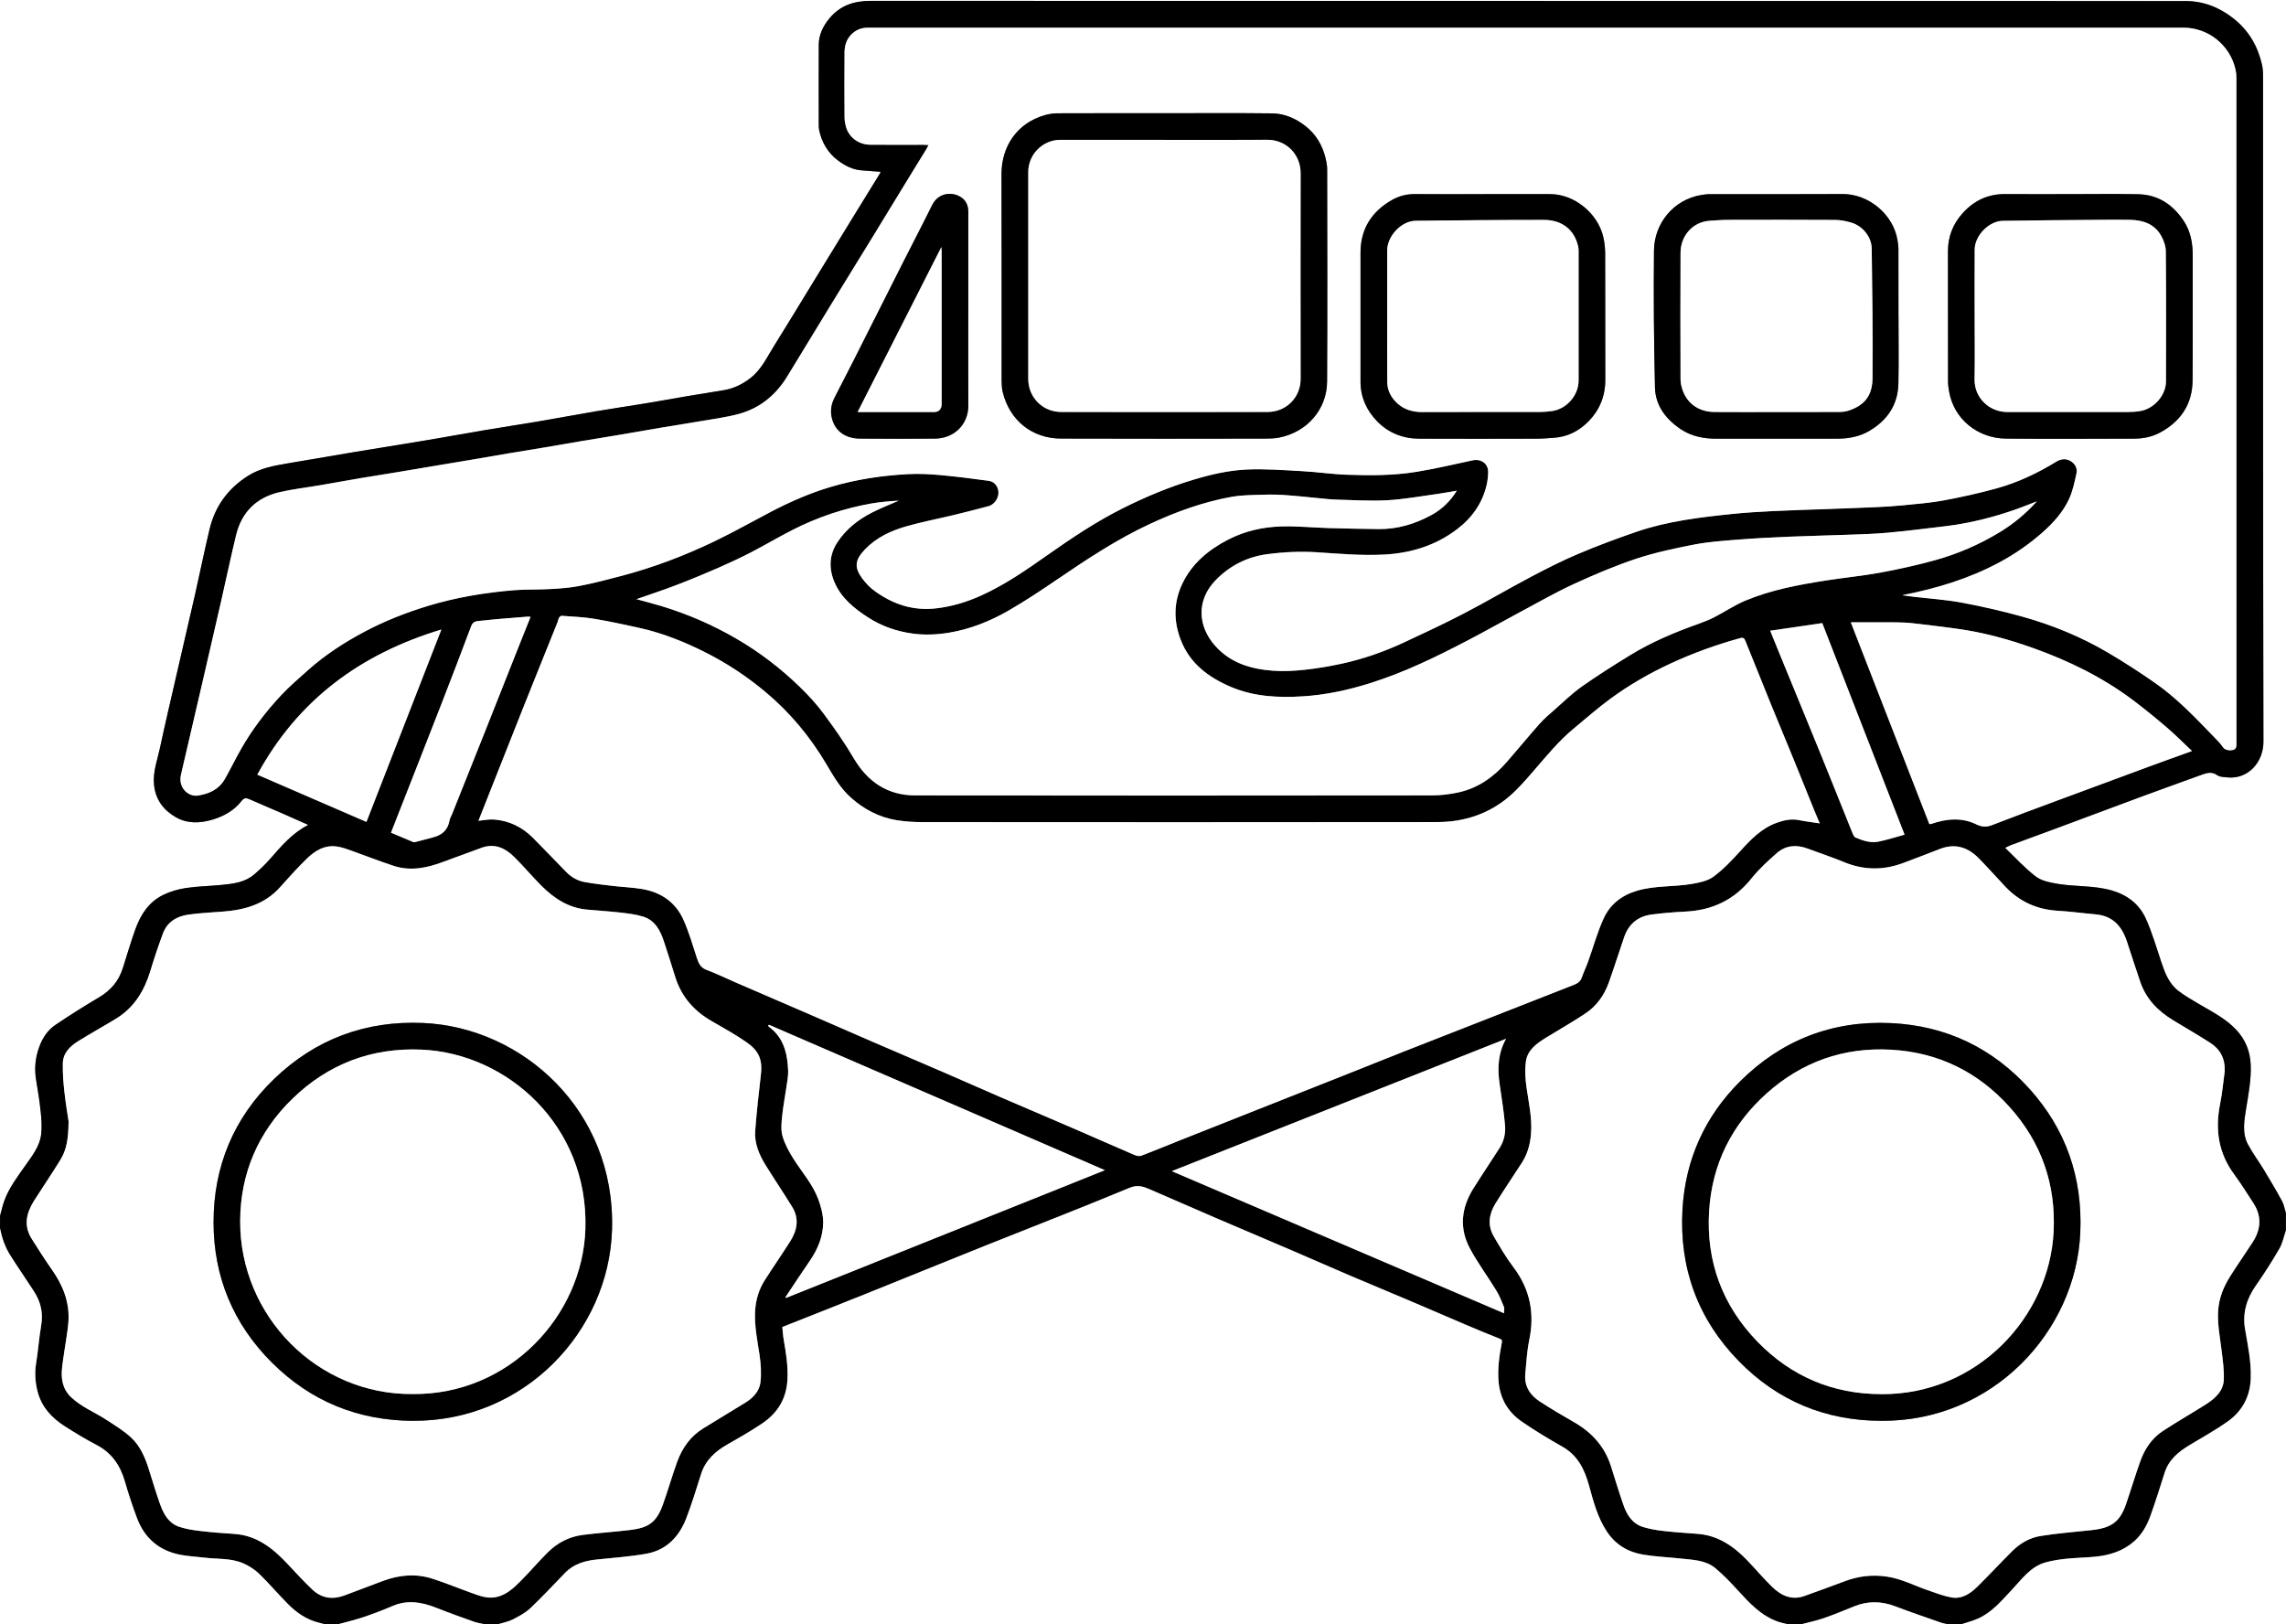
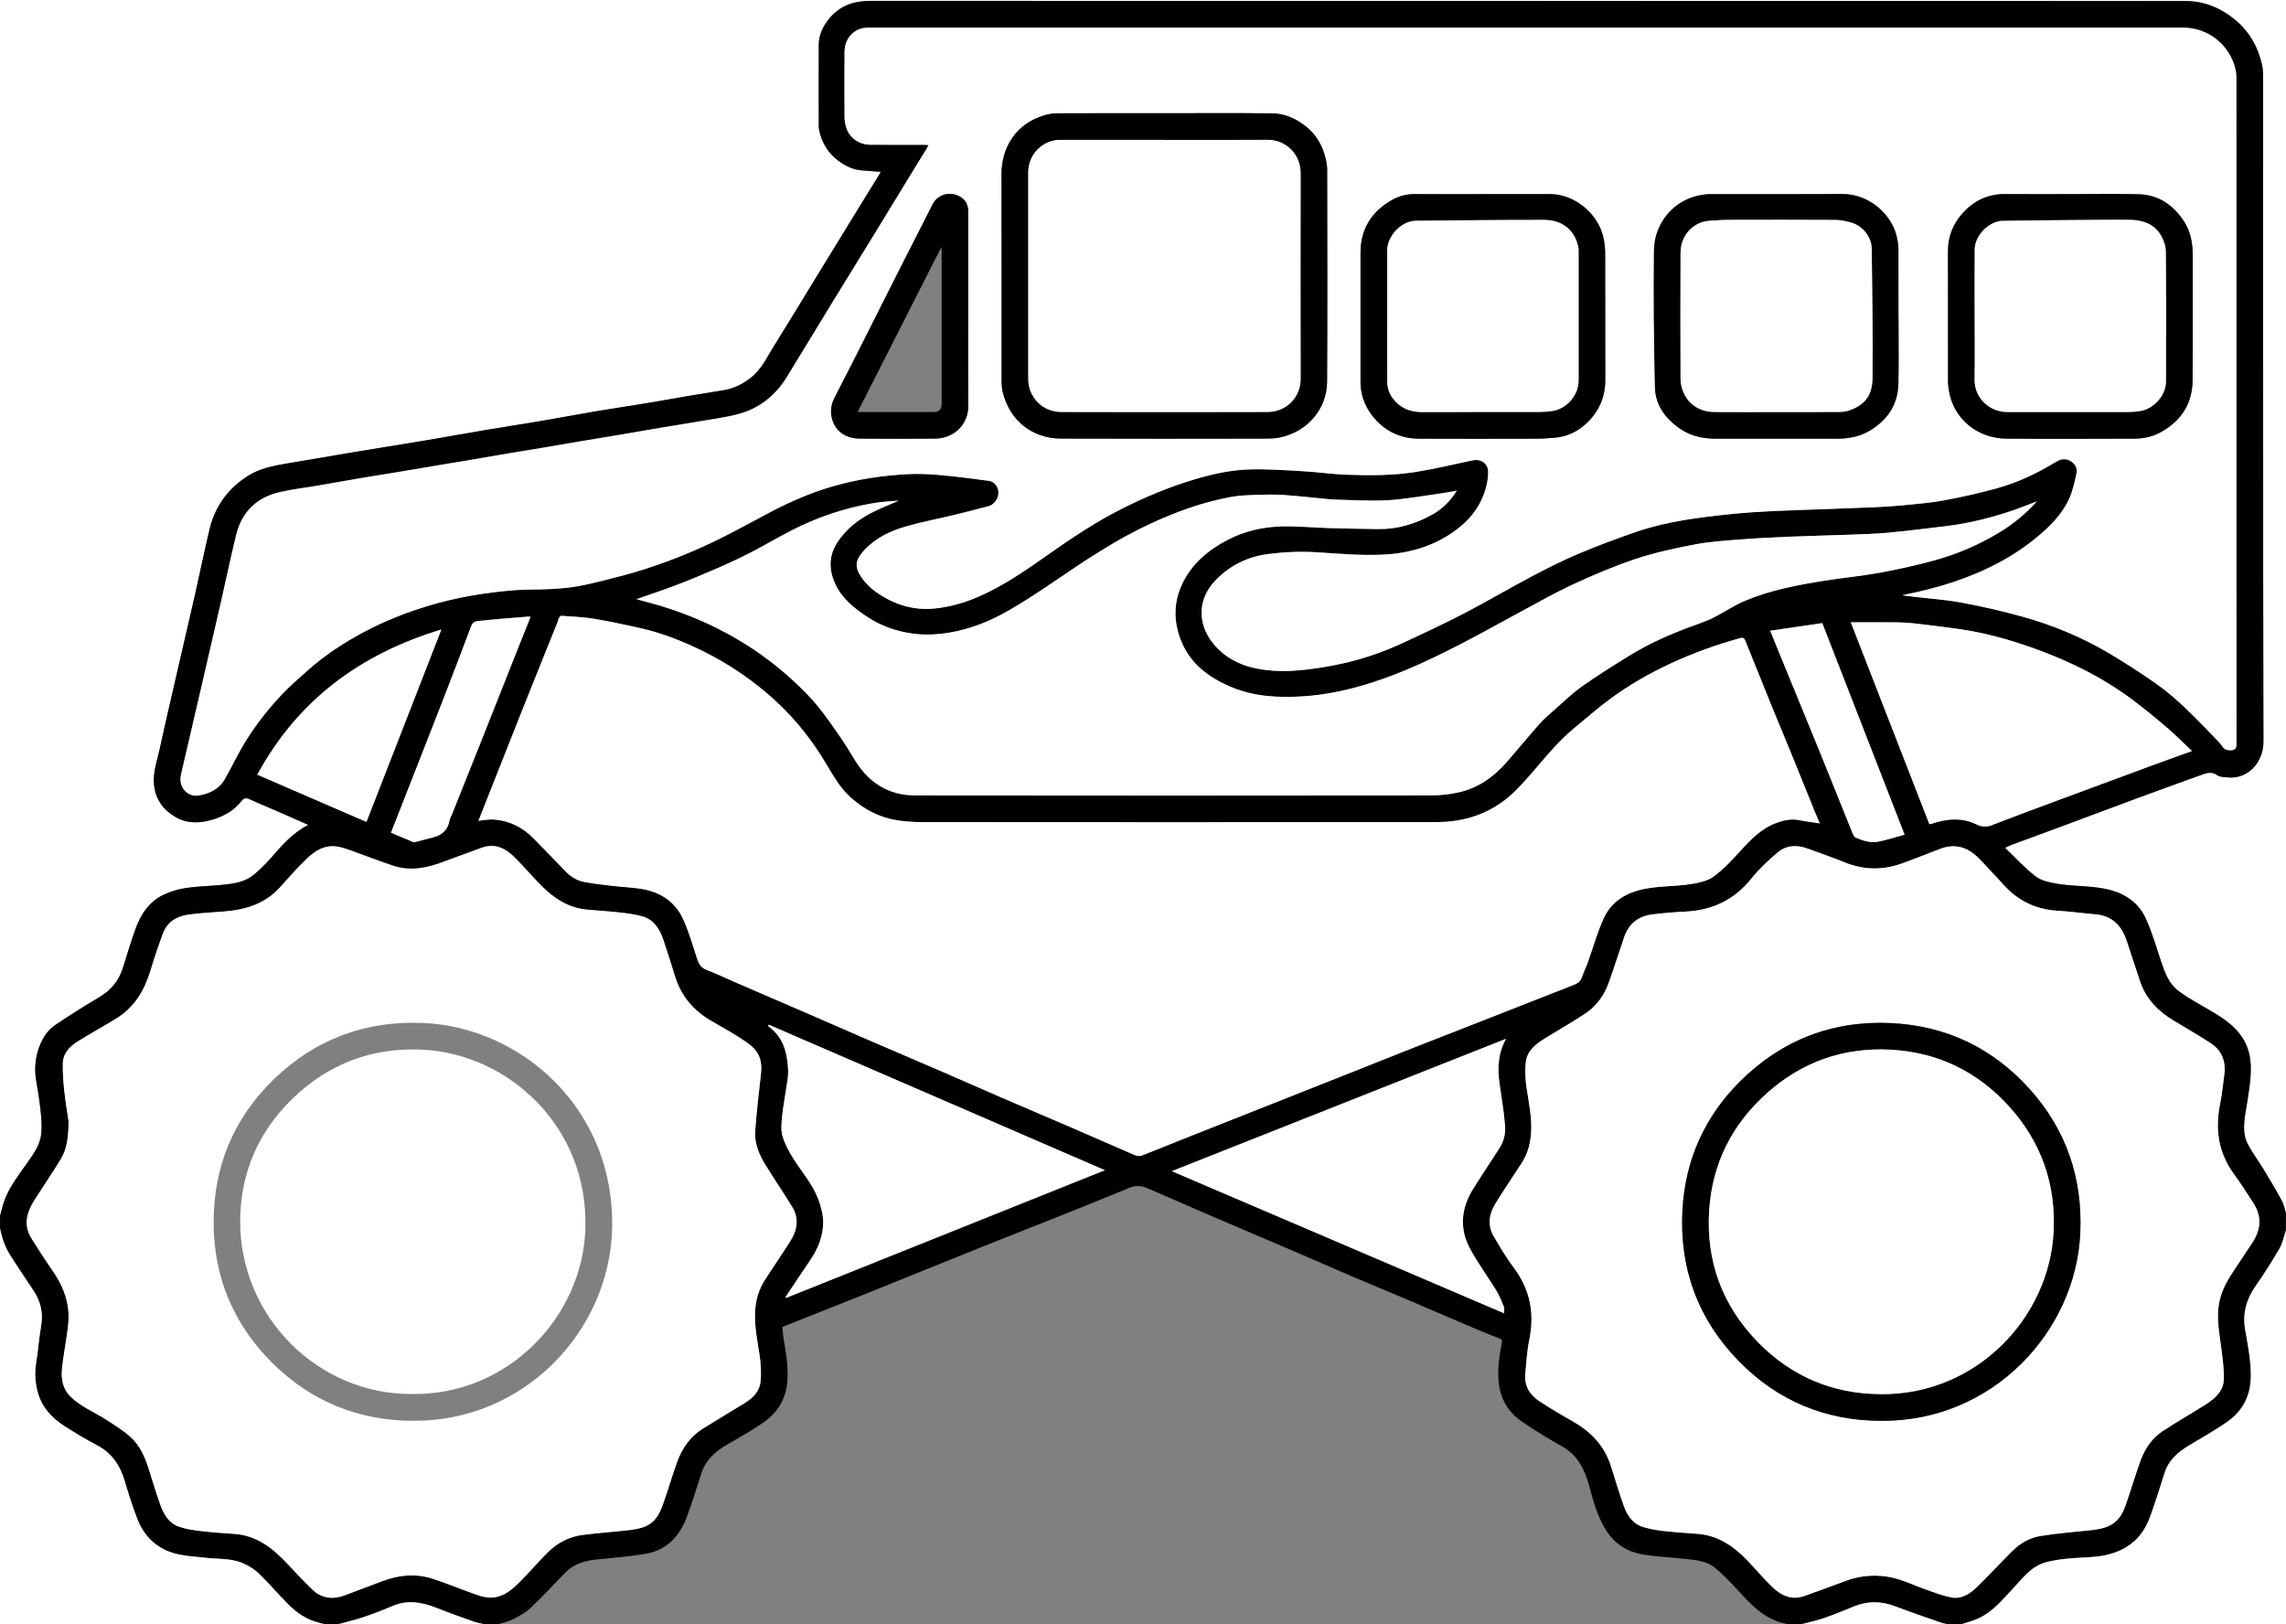
<svg xmlns="http://www.w3.org/2000/svg" viewBox="0 0 576.24 409.44" id="Layer_1">
  <rect x="0" y="0" width="576.24" height="409.44" fill="#808080" stroke="none" />
  <defs>
    <style>.cls-1,.cls-2{stroke-width:0px;}.cls-2{fill:#fff;}</style>
  </defs>
  <path d="m0,306.54c0-102.18,0-204.36,0-306.54h576.24v305.82c-.32-1.02-.48-2.13-.98-3.05-1.45-2.67-3.01-5.29-4.59-7.9-1.3-2.14-2.81-4.16-3.99-6.36-1.56-2.91-.95-6.08-.46-9.12.59-3.66,1.3-7.3,1.14-11.03-.14-3.34-1.31-6.25-3.59-8.71-2.67-2.88-6.14-4.6-9.46-6.56-1.75-1.03-3.53-2.06-5.14-3.28-2.43-1.84-3.44-4.6-4.38-7.39-1.22-3.66-2.3-7.4-3.89-10.9-1.64-3.61-4.63-5.92-8.55-7.05-4.49-1.3-9.16-.91-13.69-1.68-1.89-.32-4.01-.72-5.46-1.83-2.77-2.1-5.13-4.74-7.76-7.25.73-.34,1.11-.55,1.52-.7,3.55-1.32,7.11-2.61,10.66-3.93,7.54-2.8,15.07-5.63,22.62-8.42,4.91-1.81,9.84-3.57,14.76-5.36,1.34-.49,2.57-.86,3.95.12.64.45,1.64.45,2.48.54,5.25.56,9.15-3.82,9.14-8.98-.12-55.93-.07-111.85-.09-167.78,0-.98-.06-1.99-.28-2.94-1.06-4.61-3.32-8.5-7.06-11.5-3.59-2.88-7.67-4.49-12.25-4.49-110.48-.03-220.96-.02-331.44-.04-4.11,0-7.61,1.15-10.29,4.34-1.62,1.94-2.74,4.13-2.75,6.72-.03,6.8-.01,13.59,0,20.39,0,.39.02.8.11,1.18.68,3.09,2.2,5.69,4.74,7.6,1.77,1.33,3.71,2.34,5.99,2.49,1.56.11,3.12.24,4.73.36-.04.14-.05.26-.1.35-2.34,3.8-4.69,7.59-7.02,11.39-3.4,5.53-6.79,11.07-10.18,16.61-3.17,5.17-6.29,10.37-9.52,15.51-1.78,2.84-3.18,5.96-5.93,8.1-1.99,1.55-4.16,2.64-6.64,3.07-3.05.53-6.11.99-9.17,1.5-3.59.61-7.17,1.26-10.77,1.86-4.06.67-8.14,1.27-12.2,1.95-4.94.84-9.87,1.76-14.81,2.6-4.48.76-8.98,1.44-13.46,2.19-5.02.85-10.03,1.76-15.05,2.61-5.91.99-11.84,1.92-17.75,2.9-5.64.94-11.28,1.9-16.92,2.87-3.43.59-6.85,1.2-9.88,3.11-5.08,3.2-8.36,7.7-9.74,13.51-1.31,5.51-2.44,11.06-3.69,16.59-1.56,6.85-3.17,13.7-4.74,20.55-1.37,5.98-2.78,11.94-4.06,17.94-.65,3.06-1.82,6.03-1.5,9.3.37,3.7,2.31,6.3,5.37,8.11,2.92,1.73,6.13,1.62,9.26.71,2.93-.86,5.57-2.31,7.49-4.81.61-.79,1.22-.69,2.01-.34,2.79,1.24,5.6,2.41,8.4,3.63,2.06.9,4.11,1.82,6.36,2.82-4.08,2.08-6.81,5.35-9.61,8.55-1.23,1.4-2.61,2.7-4.02,3.93-2.32,2-5.24,2.36-8.13,2.64-3.03.3-6.08.34-9.09.79-1.94.29-3.92.87-5.69,1.72-3.69,1.78-5.76,5.04-7.09,8.77-1.14,3.2-2.1,6.46-3.12,9.69-1.03,3.26-3.05,5.63-6,7.38-3.74,2.21-7.41,4.53-11.01,6.95-2,1.35-3.28,3.38-4.1,5.64-.97,2.67-1.23,5.42-.75,8.25.46,2.7.89,5.42,1.17,8.15.19,1.84.32,3.73.1,5.55-.37,3.06-2.29,5.43-4,7.87-2,2.85-4.13,5.64-5.32,8.96C.62,304,.35,305.28,0,306.54Z" class="cls-2" />
  <path d="m0,306.54c.35-1.26.62-2.54,1.05-3.77,1.19-3.33,3.32-6.11,5.32-8.96,1.71-2.43,3.63-4.81,4-7.87.22-1.82.09-3.71-.1-5.55-.28-2.73-.71-5.44-1.17-8.15-.48-2.83-.22-5.57.75-8.25.82-2.26,2.1-4.3,4.1-5.64,3.6-2.42,7.28-4.75,11.01-6.95,2.96-1.74,4.98-4.12,6-7.38,1.02-3.24,1.99-6.5,3.12-9.69,1.33-3.73,3.41-6.99,7.09-8.77,1.77-.85,3.74-1.43,5.69-1.72,3-.45,6.06-.49,9.09-.79,2.89-.29,5.81-.65,8.13-2.64,1.42-1.22,2.79-2.52,4.02-3.93,2.81-3.2,5.53-6.47,9.61-8.55-2.24-1-4.29-1.92-6.36-2.82-2.8-1.22-5.61-2.39-8.4-3.63-.79-.35-1.41-.45-2.01.34-1.91,2.49-4.56,3.95-7.49,4.81-3.13.91-6.34,1.02-9.26-.71-3.06-1.81-5-4.41-5.37-8.11-.33-3.26.84-6.23,1.5-9.3,1.28-6,2.69-11.96,4.06-17.94,1.57-6.85,3.18-13.69,4.74-20.55,1.25-5.52,2.38-11.08,3.69-16.59,1.38-5.81,4.66-10.31,9.74-13.51,3.03-1.91,6.45-2.52,9.88-3.11,5.64-.97,11.27-1.93,16.92-2.87,5.92-.98,11.84-1.91,17.75-2.9,5.02-.84,10.03-1.76,15.05-2.61,4.48-.76,8.98-1.43,13.46-2.19,4.94-.84,9.87-1.76,14.81-2.6,4.06-.69,8.13-1.28,12.2-1.95,3.59-.59,7.18-1.25,10.77-1.86,3.05-.52,6.12-.98,9.17-1.5,2.48-.43,4.66-1.52,6.64-3.07,2.75-2.14,4.15-5.26,5.93-8.1,3.22-5.14,6.35-10.34,9.52-15.51,3.39-5.54,6.78-11.08,10.18-16.61,2.33-3.8,4.69-7.59,7.02-11.39.06-.09.06-.21.1-.35-1.6-.12-3.16-.25-4.73-.36-2.28-.16-4.22-1.17-5.99-2.49-2.55-1.91-4.06-4.51-4.74-7.6-.08-.38-.11-.79-.11-1.18,0-6.8-.03-13.59,0-20.39.01-2.58,1.13-4.78,2.75-6.72,2.68-3.2,6.18-4.34,10.29-4.34,110.48.03,220.96.02,331.44.04,4.57,0,8.66,1.61,12.25,4.49,3.74,3,6,6.89,7.06,11.5.22.95.28,1.96.28,2.94.01,55.93-.03,111.85.09,167.78.01,5.16-3.88,9.54-9.14,8.98-.85-.09-1.85-.08-2.48-.54-1.37-.98-2.61-.61-3.95-.12-4.92,1.79-9.85,3.54-14.76,5.36-7.55,2.79-15.08,5.62-22.62,8.42-3.55,1.32-7.11,2.61-10.66,3.93-.4.15-.78.36-1.52.7,2.63,2.51,4.99,5.15,7.76,7.25,1.45,1.1,3.57,1.51,5.46,1.83,4.53.77,9.2.38,13.69,1.68,3.92,1.14,6.91,3.44,8.55,7.05,1.59,3.5,2.67,7.24,3.89,10.9.93,2.79,1.94,5.55,4.38,7.39,1.62,1.22,3.39,2.25,5.14,3.28,3.32,1.95,6.79,3.67,9.46,6.56,2.28,2.46,3.45,5.38,3.59,8.71.16,3.73-.55,7.37-1.14,11.03-.49,3.04-1.09,6.21.46,9.12,1.18,2.2,2.69,4.22,3.99,6.36,1.58,2.6,3.13,5.22,4.59,7.9.5.92.66,2.03.98,3.05v4.32c-.53,1.53-.83,3.19-1.62,4.56-1.84,3.18-3.81,6.3-5.93,9.3-2.38,3.38-3.45,7-2.75,11.09.7,4.07,1.56,8.12,1.43,12.3-.15,4.62-2.13,8.32-5.83,10.93-3.06,2.16-6.36,3.99-9.58,5.93-2.83,1.7-5.26,3.7-6.31,7.01-1.12,3.57-2.26,7.14-3.51,10.66-.87,2.46-2.12,4.77-4.09,6.53-2.79,2.49-6.2,3.58-9.85,3.94-2.44.24-4.9.27-7.34.52-1.74.18-3.5.45-5.19.91-3.81,1.05-5.99,4.23-8.51,6.9-2.58,2.73-4.98,5.67-8.51,7.26-1.36.61-2.83.97-4.25,1.45h-3.36c-.59-.14-1.19-.22-1.76-.42-3.86-1.35-7.73-2.66-11.55-4.12-3.48-1.32-6.88-1.38-10.33.01-2.53,1.02-5.05,2.08-7.63,2.97-1.85.64-3.79,1.04-5.69,1.55h-3.36c-.81-.21-1.64-.36-2.43-.63-4.37-1.5-7.33-4.79-10.33-8.07-1.73-1.9-3.53-3.76-5.49-5.41-2.4-2.03-5.5-2.1-8.46-2.43-3.25-.36-6.53-.48-9.75-1.01-3.81-.63-6.97-2.49-9.16-5.79-2.36-3.55-3.42-7.62-4.52-11.65-1.12-4.06-2.85-7.59-6.73-9.79-3.5-1.98-6.97-4.06-10.28-6.35-3.43-2.37-5.41-5.8-5.78-9.99-.29-3.29.17-6.56.8-9.79.13-.67.06-.84-.57-1.09-2.95-1.16-5.87-2.38-8.78-3.62-4.43-1.88-8.84-3.8-13.26-5.68-5.14-2.18-10.31-4.32-15.45-6.51-4.75-2.03-9.47-4.12-14.21-6.15-6.61-2.84-13.24-5.63-19.85-8.47-5.46-2.35-10.9-4.75-16.36-7.1-1.71-.74-3.19-1.38-5.35-.48-12.12,5.04-24.36,9.77-36.55,14.65-9.98,3.99-19.92,8.06-29.89,12.06-6.99,2.8-14,5.56-21.08,8.37.12,1.14.18,2.24.37,3.32.57,3.24,1.08,6.46.93,9.79-.21,4.89-2.45,8.55-6.38,11.2-2.79,1.88-5.72,3.56-8.65,5.22-3.1,1.76-5.61,3.97-6.74,7.5-1.2,3.75-2.33,7.53-3.75,11.2-1.79,4.62-4.99,8-10.01,8.91-4.17.75-8.43,1.02-12.65,1.48-2.95.32-5.69,1.11-7.84,3.31-2.91,2.98-5.73,6.05-8.75,8.91-1.28,1.21-2.92,2.08-4.5,2.89-1.14.58-2.47.81-3.71,1.2h-3.36c-.89-.21-1.81-.33-2.67-.63-3.16-1.12-6.31-2.24-9.42-3.48-3.66-1.45-7.29-2.12-11.09-.5-2.4,1.02-4.84,1.96-7.31,2.8-2.12.71-4.31,1.22-6.46,1.82h-3.36c-.51-.14-1.01-.28-1.52-.41-3.08-.75-5.58-2.51-7.76-4.7-2.46-2.48-4.72-5.16-7.23-7.6-1.12-1.09-2.54-1.99-3.98-2.63-3.12-1.39-6.56-1.05-9.87-1.46-2.07-.26-4.17-.34-6.2-.75-5.26-1.07-8.88-4.2-10.76-9.21-1.13-3.03-2.16-6.1-3.05-9.21-1.17-4.07-3.31-7.24-7.17-9.24-2.74-1.42-5.38-3.04-7.99-4.7-3.24-2.06-5.77-4.75-6.81-8.58-.64-2.38-.82-4.78-.42-7.25.51-3.18.73-6.4,1.28-9.57.54-3.13-.09-5.94-1.77-8.54-1.99-3.09-4.1-6.11-6.06-9.22-1.29-2.05-2.06-4.33-2.54-6.71,0-1.04,0-2.08,0-3.12Zm479.62-156.52c1.06.14,1.91.27,2.77.37,4.06.48,8.16.74,12.18,1.49,5.14.96,10.26,2.13,15.29,3.54,7.52,2.11,14.74,5.07,21.48,9.03,4.14,2.44,8.19,5.06,12.13,7.82,2.6,1.83,5.04,3.94,7.36,6.12,2.97,2.8,5.76,5.8,8.61,8.73.52.53.85,1.32,1.45,1.68.52.31,1.34.36,1.97.22,1-.22.9-1.15.9-1.95,0-55.81,0-111.62-.01-167.42,0-.74-.08-1.5-.24-2.22-1.41-6.11-6.85-10.48-13.11-10.48-110.52,0-221.03,0-331.55,0-1.65,0-3.03.49-4.24,1.71-1.27,1.29-1.69,2.84-1.71,4.5-.06,5.44-.04,10.87,0,16.31,0,.81.15,1.65.36,2.44.76,2.77,3.26,4.51,6.14,4.54,4.44.04,8.88,0,13.32.01.41,0,.83.04,1.36.06-.22.42-.34.7-.5.96-1.68,2.74-3.37,5.46-5.04,8.2-2.73,4.47-5.45,8.96-8.19,13.42-3.52,5.74-7.06,11.46-10.58,17.2-3.78,6.17-7.53,12.36-11.3,18.54-2.9,4.76-6.99,8.09-12.38,9.52-3.32.88-6.76,1.3-10.15,1.89-3.09.54-6.19,1.01-9.28,1.53-3.55.6-7.1,1.23-10.65,1.83-3.09.52-6.19,1.01-9.28,1.53-3.09.52-6.17,1.07-9.26,1.59-3.05.51-6.11.99-9.17,1.51-3.13.53-6.25,1.08-9.38,1.61-3.05.52-6.11,1.02-9.16,1.53-3.13.53-6.26,1.07-9.39,1.58-3.09.51-6.19.99-9.29,1.51-3.51.6-7.02,1.24-10.53,1.84-3.36.58-6.76.96-10.08,1.73-5.79,1.34-9.52,4.99-10.93,10.79-1.38,5.65-2.57,11.35-3.86,17.02-1.58,6.93-3.19,13.85-4.79,20.78-1.74,7.53-3.49,15.06-5.25,22.59-.79,3.38,1.93,5.65,4.25,5.29,2.82-.43,5.29-1.54,6.77-4.12,1.4-2.44,2.63-4.98,4.01-7.43,2.83-5.02,6.31-9.58,10.24-13.77,2.11-2.26,4.47-4.28,6.79-6.34,4.33-3.85,9.18-6.99,14.28-9.69,5.09-2.7,10.43-4.79,15.96-6.47,7.06-2.14,14.27-3.33,21.58-3.94,3.01-.25,6.05-.12,9.07-.29,2.48-.14,4.98-.3,7.4-.77,3.6-.7,7.16-1.62,10.71-2.56,8.07-2.13,15.86-5.08,23.37-8.69,4.84-2.32,9.53-4.97,14.29-7.47,4.86-2.55,9.87-4.73,15.16-6.29,6.33-1.87,12.79-2.83,19.35-3.19,2.69-.14,5.42,0,8.11.23,4.07.36,8.13.89,12.18,1.44,1.17.16,2.03.84,2.41,2.12.55,1.86-.78,3.85-2.35,4.28-2.86.77-5.74,1.5-8.62,2.2-4.1.99-8.26,1.77-12.3,2.94-3.83,1.11-7.45,2.83-10.26,5.77-2.55,2.68-2.73,4.49-.68,7.31.89,1.23,2.02,2.37,3.25,3.25,4.58,3.29,9.59,4.96,15.37,4.29,4-.46,7.74-1.61,11.35-3.23,5.99-2.7,11.39-6.45,16.73-10.21,6.09-4.29,12.28-8.43,18.94-11.77,5.84-2.93,11.86-5.44,18.15-7.31,4.34-1.29,8.76-2.29,13.25-2.48,4.63-.19,9.3.17,13.94.42,3.74.21,7.47.77,11.21.9,5.84.2,11.71.22,17.49-.73,4.74-.78,9.44-1.87,14.14-2.89,2.18-.47,4.01.82,3.96,3-.02,1.02-.13,2.05-.35,3.04-1.05,4.69-3.66,8.39-7.44,11.28-5.45,4.17-11.74,6.08-18.48,6.43-5.68.3-11.35-.23-17.02-.59-4.1-.26-8.29-.06-12.36.48-5,.66-9.41,2.84-13.02,6.54-4.96,5.1-4.54,11.73-.03,16.69,3.85,4.24,8.93,5.72,14.37,6.14,2.68.2,5.42.06,8.1-.23,3.22-.35,6.44-.9,9.61-1.6,5.31-1.18,10.44-2.98,15.38-5.28,5.08-2.36,10.16-4.73,15.13-7.32,5.7-2.96,11.24-6.24,16.92-9.24,3.88-2.05,7.82-4.05,11.86-5.76,4.81-2.04,9.72-3.87,14.67-5.57,7.84-2.69,16.03-3.67,24.22-4.51,3.46-.36,6.94-.55,10.42-.73,4.37-.22,8.74-.33,13.11-.49,4.21-.16,8.42-.3,12.63-.49,2.33-.11,4.66-.25,6.98-.48,3.4-.34,6.83-.6,10.19-1.23,4.49-.84,8.96-1.83,13.36-3.05,5.31-1.47,10.26-3.82,14.96-6.71,1.11-.68,2.37-.86,3.49-.22,1.16.65,1.91,1.8,1.6,3.18-.47,2.13-.91,4.31-1.79,6.28-1.53,3.42-3.99,6.15-6.82,8.64-3.3,2.91-6.87,5.38-10.71,7.45-7.63,4.12-15.83,6.62-24.48,8.31Zm-359.02,56.87c1.36-.12,2.66-.42,3.93-.33,3.87.29,7.17,1.92,9.89,4.67,2.8,2.84,5.56,5.71,8.35,8.57,1.3,1.33,2.88,2.21,4.69,2.54,2.35.42,4.74.69,7.11.97,2.39.28,4.8.37,7.17.75,4.8.78,8.53,3.27,10.55,7.74,1.39,3.08,2.33,6.37,3.38,9.59.45,1.37.91,2.51,2.47,3.08,2.53.94,4.95,2.14,7.43,3.21,6.35,2.75,12.71,5.48,19.06,8.23,5.1,2.21,10.18,4.45,15.28,6.65,6.21,2.68,12.44,5.32,18.64,8.01,4.52,1.96,9.02,3.97,13.55,5.92,6.21,2.68,12.44,5.32,18.65,8,5.06,2.19,10.1,4.43,15.17,6.6.54.23,1.3.41,1.81.22,3.32-1.26,6.6-2.64,9.9-3.95,6.46-2.57,12.93-5.13,19.39-7.68,7.08-2.8,14.17-5.6,21.25-8.41,5.19-2.06,10.37-4.15,15.57-6.2,7.27-2.86,14.55-5.7,21.82-8.55,7.02-2.75,14.03-5.51,21.05-8.26.9-.35,1.67-.79,2.02-1.81.47-1.36,1.11-2.67,1.6-4.03,1.3-3.63,2.32-7.39,3.92-10.89,1.65-3.61,4.62-5.93,8.55-7.05,4.49-1.29,9.16-.91,13.69-1.68,1.89-.32,3.99-.74,5.46-1.83,2.46-1.81,4.62-4.09,6.68-6.37,2.67-2.95,5.38-5.79,9.21-7.19,1.83-.67,3.74-1.1,5.75-.68,1.66.35,3.34.53,5.15.81-.43-1.01-.87-2-1.27-3-1.76-4.34-3.5-8.69-5.27-13.03-1.91-4.67-3.85-9.31-5.76-13.98-2.17-5.32-4.31-10.64-6.44-15.97-.27-.67-.49-.94-1.37-.7-6.01,1.65-11.84,3.76-17.49,6.38-5.31,2.46-10.38,5.38-15.1,8.83-3.2,2.34-6.19,4.99-9.26,7.52-3.82,3.14-6.91,6.97-10.13,10.68-1.93,2.23-3.88,4.51-6.11,6.43-5.2,4.48-11.46,6.5-18.23,6.51-43.28.06-86.55.04-129.83.01-2.17,0-4.36-.14-6.49-.49-4.4-.73-8.2-2.75-11.52-5.72-2.66-2.38-4.38-5.41-6.17-8.44-4.1-6.93-9.2-13.05-15.43-18.24-4.61-3.84-9.56-7.12-14.89-9.82-5.35-2.71-10.91-4.93-16.78-6.24-3.85-.86-7.72-1.69-11.61-2.33-2.64-.43-5.33-.52-8-.72-.21-.02-.52.29-.65.51-.19.33-.23.74-.37,1.11-2.91,7.25-5.84,14.49-8.73,21.74-3.75,9.43-7.48,18.88-11.2,28.29Zm440.2,63.06c.11-3.12-1.14-5.5-3.72-7.13-3.04-1.93-6.15-3.75-9.23-5.61-3.86-2.32-6.87-5.38-8.35-9.74-1.14-3.36-2.24-6.74-3.34-10.11-1.26-3.86-3.56-6.49-7.87-6.87-3.18-.28-6.34-.74-9.53-.91-5.29-.3-9.72-2.31-13.34-6.16-2.2-2.35-4.35-4.75-6.6-7.05-2.79-2.85-6.05-3.87-9.92-2.33-2.98,1.18-5.99,2.28-8.97,3.43-5.02,1.93-9.99,1.93-15-.12-3.07-1.26-6.22-2.32-9.33-3.47-2.78-1.02-5.46-.8-7.7,1.16-2.26,1.98-4.51,4.05-6.39,6.39-4.32,5.41-9.89,8.05-16.72,8.36-2.8.13-5.59.38-8.37.72-3.46.43-5.85,2.35-6.99,5.68-1.31,3.8-2.51,7.64-3.86,11.42-1.14,3.19-3.04,5.93-5.87,7.82-3.25,2.17-6.66,4.11-10,6.15-2.38,1.46-4.7,3.12-5.07,6.11-.25,2.06-.14,4.21.15,6.27.55,3.91,1.46,7.77,1.16,11.78-.2,2.64-.86,5.09-2.28,7.31-2.22,3.46-4.55,6.85-6.7,10.34-1.61,2.62-2.05,5.47-.42,8.26,1.55,2.67,3.13,5.35,4.99,7.81,4.18,5.54,5.36,11.59,3.96,18.33-.58,2.8-.74,5.69-1,8.55-.29,3.08,1.22,5.34,3.67,6.94,2.81,1.84,5.73,3.54,8.65,5.22,4.48,2.57,7.72,6.14,9.29,11.13,1.02,3.24,2.01,6.48,3.12,9.69.87,2.52,2.25,4.74,4.97,5.59,1.63.51,3.35.8,5.05.99,2.9.33,5.82.52,8.73.74,5.11.39,8.99,3.07,12.4,6.6,2.15,2.22,4.14,4.62,6.36,6.77,2.28,2.21,4.95,3.47,8.24,2.25,3.33-1.23,6.69-2.39,10-3.66,3.46-1.33,6.99-1.73,10.67-1.19,3.61.53,6.82,2.23,10.21,3.4,1.99.69,3.97,1.47,6.03,1.85,2.69.49,4.81-.98,6.61-2.75,2.97-2.92,5.79-5.98,8.74-8.92,1.96-1.95,4.36-3.36,7.05-3.8,4.3-.7,8.67-1.02,13.01-1.5,4.85-.53,7.08-2.04,8.62-6.51,1.24-3.61,2.32-7.28,3.62-10.88,1.1-3.06,2.88-5.75,5.63-7.56,3.49-2.31,7.14-4.38,10.68-6.61,2.38-1.5,4.6-3.33,4.73-6.37.1-2.46-.27-4.96-.57-7.42-.4-3.3-1.07-6.55-.86-9.93.2-3.27,1.39-6.09,3.08-8.77,1.82-2.88,3.78-5.66,5.63-8.53,2.1-3.26,2.33-6.58.13-9.91-1.57-2.38-3.06-4.83-4.76-7.12-4.02-5.41-4.89-11.37-3.58-17.84.55-2.73.79-5.52,1.17-8.29Zm-543.49,12.91c-.05,4.03-.47,6.87-2,9.38-2.14,3.5-4.47,6.89-6.67,10.36-1.96,3.1-2.75,6.33-.6,9.69,1.62,2.54,3.21,5.11,4.95,7.56,2.83,4,4.62,8.3,4.28,13.28-.09,1.29-.29,2.58-.47,3.86-.36,2.52-.82,5.03-1.11,7.56-.32,2.79.01,5.43,2.17,7.54,2.6,2.54,6,3.84,8.98,5.78,2.13,1.39,4.35,2.72,6.2,4.44,2.24,2.07,3.49,4.88,4.42,7.78.96,3.01,1.84,6.05,2.9,9.02.89,2.49,2.16,4.84,4.87,5.74,1.69.56,3.5.84,5.28,1.05,2.82.33,5.66.56,8.49.73,5.8.36,9.88,3.68,13.62,7.69,2.02,2.17,4.03,4.35,6.18,6.38,2.29,2.16,5.06,2.53,8,1.46,3.26-1.2,6.5-2.47,9.76-3.68,4.1-1.52,8.3-1.91,12.5-.55,3.3,1.07,6.52,2.4,9.79,3.57,2.02.72,4.03,1.54,6.28,1.05,2.57-.56,4.37-2.28,6.12-4.03,2.36-2.36,4.51-4.92,6.88-7.27,2.39-2.38,5.34-3.9,8.69-4.35,3.98-.53,8-.76,11.99-1.25,4.22-.52,6.55-1.53,8.27-6.3,1.29-3.59,2.32-7.28,3.63-10.87,1.26-3.47,3.32-6.42,6.52-8.41,3.55-2.21,7.17-4.33,10.72-6.55,1.93-1.2,3.52-2.89,3.77-5.16.25-2.27.09-4.64-.25-6.91-.54-3.55-1.26-7.06-1.12-10.68.12-2.93.9-5.65,2.46-8.11,2.1-3.3,4.34-6.52,6.43-9.82,1.73-2.74,2.28-5.67.49-8.6-2.18-3.57-4.54-7.03-6.74-10.59-1.63-2.64-2.84-5.5-2.6-8.66.35-4.75.89-9.48,1.44-14.21.45-3.92-.7-6.06-3.72-8.14-2.77-1.9-5.71-3.56-8.64-5.23-4.54-2.58-7.72-6.23-9.27-11.26-.93-3.02-1.88-6.04-2.88-9.03-.91-2.72-2.27-5.19-5.21-6.09-1.86-.57-3.83-.79-5.77-1.02-2.78-.32-5.58-.48-8.37-.74-4.67-.43-8.33-2.85-11.52-6.06-2.32-2.34-4.44-4.88-6.79-7.19-2.26-2.23-4.91-3.53-8.2-2.35-3.3,1.19-6.6,2.4-9.89,3.63-4.01,1.5-8.11,2.32-12.3.95-3.63-1.18-7.19-2.6-10.8-3.88-1.84-.65-3.7-1.32-5.69-1-2.95.47-4.93,2.51-6.88,4.52-1.83,1.87-3.57,3.83-5.32,5.78-3.84,4.26-8.88,5.69-14.36,6.1-2.87.22-5.76.36-8.61.75-2.96.4-5.4,1.81-6.51,4.76-1.14,3.07-2.19,6.18-3.13,9.31-1.52,5.05-4.06,9.35-8.68,12.16-3.14,1.92-6.37,3.69-9.49,5.64-2.09,1.3-3.88,2.98-3.94,5.64-.05,2.34.12,4.7.38,7.03.33,2.96.83,5.91,1.1,7.77Zm496.11-156.47c-1.8.69-3.41,1.36-5.06,1.94-5.84,2.07-11.83,3.58-17.99,4.32-4.88.59-9.77,1.2-14.66,1.65-3.28.3-6.57.38-9.86.5-5.01.19-10.02.29-15.03.5-4.24.18-8.47.39-12.7.73-3.69.29-7.41.54-11.03,1.24-4.94.95-9.9,2.01-14.67,3.59-5.36,1.78-10.6,4.02-15.74,6.38-4.49,2.06-8.78,4.53-13.14,6.86-4.53,2.42-8.99,4.96-13.55,7.33-7.95,4.15-16.01,8.09-24.61,10.78-5.52,1.73-11.16,2.96-16.91,3.32-6.17.39-12.33.11-18.16-2.36-5.68-2.41-10.39-5.91-12.69-11.89-1.81-4.71-1.81-9.44.38-14.07,2.45-5.19,6.63-8.62,11.6-11.19,4.14-2.14,8.64-3.15,13.24-3.31,4.04-.14,8.09.29,12.14.41,4.15.12,8.31.2,12.46.25,4.83.06,9.3-1.29,13.5-3.6,2.62-1.44,4.67-3.47,6.28-6.07-1.72.29-3.29.59-4.87.81-4.24.58-8.48,1.37-12.74,1.6-4.41.24-8.84-.08-13.27-.18-.99-.02-1.97-.15-2.95-.25-3.38-.31-6.75-.7-10.13-.92-2.24-.14-4.5-.09-6.74,0-2.05.08-4.13.14-6.14.5-7.15,1.3-13.94,3.76-20.52,6.82-8.28,3.85-15.85,8.88-23.37,13.99-4.01,2.73-8.06,5.43-12.26,7.85-4.66,2.68-9.65,4.68-15,5.57-3.05.51-6.15.65-9.21.22-3.99-.55-7.77-1.85-11.17-4.05-3.54-2.29-6.82-4.91-8.51-8.92-1.43-3.37-1.35-6.78.67-9.92,2.19-3.39,5.28-5.83,8.85-7.64,2.17-1.1,4.45-1.99,6.68-2.97-2.32.13-4.64.32-6.92.72-6.98,1.23-13.63,3.48-19.93,6.7-3.49,1.78-6.86,3.8-10.34,5.59-2.75,1.42-5.56,2.73-8.4,3.97-3.47,1.51-6.98,2.97-10.52,4.32-3.28,1.25-6.61,2.34-9.99,3.53,2.1.58,4.17,1.1,6.21,1.72,6.62,2,12.92,4.72,18.91,8.2,5.85,3.4,11.18,7.47,16.03,12.17,2.15,2.09,4.21,4.33,6,6.73,2.7,3.64,5.32,7.38,7.62,11.28,3.51,5.96,8.56,9.34,15.44,9.36,43.48.08,86.96.05,130.44,0,2.15,0,4.33-.28,6.44-.73,5-1.06,8.98-3.9,12.29-7.69,2.78-3.18,5.44-6.45,8.25-9.61,1.16-1.3,2.5-2.44,3.82-3.6,2.26-1.98,4.42-4.09,6.86-5.82,3.9-2.75,7.94-5.3,12-7.8,5.42-3.34,11.26-5.81,17.25-7.94,1.43-.51,2.85-1.07,4.2-1.76,2.61-1.34,5.06-3.02,7.75-4.14,6.5-2.71,13.4-3.99,20.32-5.08,4.54-.72,9.12-1.14,13.63-1.97,4.6-.85,9.19-1.86,13.71-3.1,5.83-1.6,11.36-3.99,16.54-7.15,3.42-2.09,6.48-4.6,9.28-7.72Zm-27.09,81.35c.27-.03.4-.03.51-.06,3.79-1.3,7.61-1.68,11.31.11,1.42.69,2.56.76,4.01.19,5.38-2.1,10.81-4.1,16.22-6.11,7.68-2.86,15.37-5.71,23.07-8.54,3.63-1.34,7.28-2.63,11.08-4.01-2.16-2.04-4.15-4.06-6.29-5.89-2.81-2.4-5.67-4.75-8.63-6.97-7.64-5.73-16.14-9.89-25.11-13.09-6.12-2.18-12.37-3.91-18.82-4.82-3.77-.53-7.56-.99-11.34-1.42-1.45-.17-2.93-.24-4.39-.25-3.78-.03-7.55-.01-11.42-.01,6.57,16.89,13.18,33.86,19.8,50.87Zm-190.96,87.48c28.07,12,55.83,23.88,83.77,35.83,0-.74.13-1.22-.02-1.58-.58-1.4-1.13-2.84-1.92-4.13-2.16-3.54-4.65-6.89-6.62-10.53-2.78-5.13-2.26-10.3.81-15.19,2.16-3.45,4.44-6.82,6.63-10.25,1.09-1.7,1.53-3.68,1.37-5.62-.3-3.55-.89-7.08-1.39-10.62-.55-3.86-.39-7.62,1.64-11.27-28.08,11.12-55.99,22.17-84.25,33.37Zm-97.39,31.78c.06.05.12.11.18.16,26.73-10.71,53.47-21.42,80.35-32.19-28.35-12.27-56.52-24.46-84.69-36.66l-.22.3c.46.38.94.74,1.37,1.16,2.87,2.77,3.54,6.38,3.7,10.12.06,1.4-.25,2.81-.45,4.21-.35,2.44-.83,4.87-1.07,7.32-.16,1.65-.35,3.42.1,4.96.57,1.98,1.61,3.88,2.72,5.65,2.13,3.41,4.89,6.46,6.3,10.27.69,1.88,1.25,3.94,1.23,5.92-.04,3.54-1.4,6.76-3.44,9.7-2.07,2.99-4.05,6.04-6.07,9.07ZM64.86,195.27c9.25,4.01,18.34,7.94,27.51,11.91,6.26-16.08,12.53-32.16,18.89-48.5-20.43,6.18-36.17,17.76-46.4,36.59Zm33.7,14.61c1.89.8,3.75,1.59,5.62,2.37.14.06.32.04.47,0,1.51-.39,3.02-.8,4.53-1.19,2.22-.57,3.7-1.83,4.12-4.19.11-.6.46-1.16.69-1.74,2.72-6.82,5.45-13.63,8.16-20.45,2.9-7.29,5.78-14.59,8.67-21.88.96-2.42,1.94-4.83,2.93-7.32-.35-.03-.55-.07-.74-.05-3.85.32-7.72.58-11.56,1.02-.93.11-2.14-.04-2.65,1.32-2.45,6.54-4.94,13.06-7.48,19.57-4.21,10.8-8.45,21.58-12.75,32.54Zm381.54.5c-6.97-17.92-13.84-35.58-20.75-53.33-4.39.64-8.69,1.27-13.12,1.92.92,2.26,1.69,4.17,2.47,6.08,3.45,8.42,6.92,16.82,10.35,25.25,2.65,6.51,5.23,13.04,7.87,19.55.19.46.44,1.09.82,1.25,1.81.76,3.72,1.44,5.69,1.05,2.21-.43,4.36-1.15,6.68-1.78Z" class="cls-1" />
-   <path d="m125.52,409.44c1.24-.39,2.57-.62,3.71-1.2,1.59-.81,3.23-1.69,4.5-2.89,3.02-2.86,5.84-5.93,8.75-8.91,2.15-2.2,4.89-3,7.84-3.31,4.22-.45,8.48-.73,12.65-1.48,5.03-.91,8.23-4.29,10.01-8.91,1.42-3.67,2.55-7.45,3.75-11.2,1.13-3.53,3.64-5.74,6.74-7.5,2.93-1.66,5.86-3.34,8.65-5.22,3.93-2.65,6.17-6.31,6.38-11.2.15-3.33-.36-6.55-.93-9.79-.19-1.08-.25-2.19-.37-3.32,7.08-2.81,14.09-5.56,21.08-8.37,9.97-4,19.92-8.07,29.89-12.06,12.19-4.88,24.43-9.61,36.55-14.65,2.16-.9,3.64-.26,5.35.48,5.46,2.35,10.9,4.75,16.36,7.1,6.61,2.84,13.24,5.64,19.85,8.47,4.74,2.04,9.46,4.13,14.21,6.15,5.14,2.19,10.31,4.33,15.45,6.51,4.43,1.88,8.84,3.8,13.26,5.68,2.91,1.24,5.84,2.46,8.78,3.62.63.25.7.42.57,1.09-.62,3.23-1.09,6.5-.8,9.79.37,4.19,2.35,7.62,5.78,9.99,3.31,2.29,6.78,4.37,10.28,6.35,3.88,2.2,5.61,5.72,6.73,9.79,1.11,4.03,2.16,8.09,4.52,11.65,2.19,3.3,5.36,5.17,9.16,5.79,3.22.53,6.5.65,9.75,1.01,2.96.32,6.05.4,8.46,2.43,1.96,1.65,3.76,3.51,5.49,5.41,2.99,3.28,5.96,6.57,10.33,8.07.79.27,1.62.43,2.43.63H125.52Z" class="cls-2" />
  <path d="m0,309.66c.48,2.38,1.25,4.66,2.54,6.71,1.96,3.11,4.07,6.13,6.06,9.22,1.67,2.6,2.31,5.41,1.77,8.54-.55,3.17-.76,6.4-1.28,9.57-.4,2.47-.22,4.87.42,7.25,1.04,3.82,3.57,6.51,6.81,8.58,2.61,1.66,5.25,3.28,7.99,4.7,3.85,2,6,5.17,7.17,9.24.89,3.11,1.92,6.18,3.05,9.21,1.88,5.01,5.5,8.15,10.76,9.21,2.03.41,4.13.5,6.2.75,3.3.41,6.74.07,9.87,1.46,1.44.64,2.85,1.54,3.98,2.63,2.5,2.43,4.76,5.12,7.23,7.6,2.18,2.19,4.68,3.94,7.76,4.7.51.13,1.01.27,1.52.41H0v-99.78Z" class="cls-2" />
  <path d="m494.4,409.44c1.42-.48,2.89-.84,4.25-1.45,3.53-1.59,5.93-4.52,8.51-7.26,2.52-2.67,4.7-5.85,8.51-6.9,1.69-.46,3.45-.73,5.19-.91,2.44-.25,4.9-.28,7.34-.52,3.65-.36,7.07-1.45,9.85-3.94,1.97-1.77,3.22-4.07,4.09-6.53,1.25-3.53,2.39-7.09,3.51-10.66,1.04-3.31,3.48-5.31,6.31-7.01,3.22-1.94,6.52-3.76,9.58-5.93,3.7-2.62,5.68-6.31,5.83-10.93.13-4.18-.73-8.22-1.43-12.3-.7-4.09.37-7.71,2.75-11.09,2.11-3,4.09-6.12,5.93-9.3.79-1.37,1.1-3.03,1.62-4.56v99.3h-81.84Z" class="cls-2" />
  <path d="m85.2,409.44c2.16-.6,4.34-1.1,6.46-1.82,2.47-.83,4.91-1.77,7.31-2.8,3.8-1.62,7.43-.96,11.09.5,3.11,1.24,6.27,2.36,9.42,3.48.86.3,1.78.43,2.67.63h-36.96Z" class="cls-2" />
  <path d="m454.08,409.44c1.9-.51,3.84-.91,5.69-1.55,2.58-.89,5.1-1.95,7.63-2.97,3.45-1.39,6.86-1.34,10.33-.01,3.82,1.45,7.69,2.77,11.55,4.12.57.2,1.17.28,1.76.42h-36.96Z" class="cls-2" />
  <path d="m479.62,150.02c8.64-1.69,16.85-4.19,24.48-8.31,3.84-2.07,7.41-4.54,10.71-7.45,2.82-2.49,5.29-5.23,6.82-8.64.88-1.97,1.32-4.16,1.79-6.28.31-1.38-.44-2.53-1.6-3.18-1.13-.63-2.38-.46-3.49.22-4.7,2.88-9.66,5.24-14.96,6.71-4.4,1.22-8.87,2.21-13.36,3.05-3.36.63-6.78.88-10.19,1.23-2.32.23-4.65.38-6.98.48-4.21.19-8.42.33-12.63.49-4.37.16-8.74.28-13.11.49-3.48.17-6.96.37-10.42.73-8.19.85-16.38,1.82-24.22,4.51-4.95,1.7-9.86,3.53-14.67,5.57-4.04,1.71-7.98,3.71-11.86,5.76-5.68,3-11.22,6.28-16.92,9.24-4.97,2.58-10.05,4.95-15.13,7.32-4.93,2.29-10.06,4.1-15.38,5.28-3.17.7-6.39,1.25-9.61,1.6-2.68.29-5.42.44-8.1.23-5.44-.42-10.52-1.9-14.37-6.14-4.52-4.97-4.94-11.6.03-16.69,3.6-3.7,8.01-5.88,13.02-6.54,4.08-.54,8.26-.73,12.36-.48,5.67.36,11.35.89,17.02.59,6.74-.35,13.03-2.26,18.48-6.43,3.78-2.9,6.39-6.59,7.44-11.28.22-.99.33-2.03.35-3.04.05-2.19-1.78-3.48-3.96-3-4.7,1.02-9.39,2.11-14.14,2.89-5.78.95-11.65.93-17.49.73-3.74-.13-7.47-.7-11.21-.9-4.64-.26-9.31-.61-13.94-.42-4.49.19-8.91,1.19-13.25,2.48-6.28,1.86-12.31,4.38-18.15,7.31-6.67,3.34-12.85,7.48-18.94,11.77-5.35,3.76-10.74,7.51-16.73,10.21-3.6,1.63-7.35,2.77-11.35,3.23-5.78.67-10.79-1.01-15.37-4.29-1.23-.88-2.35-2.03-3.25-3.25-2.05-2.81-1.87-4.63.68-7.31,2.8-2.94,6.43-4.66,10.26-5.77,4.05-1.17,8.2-1.95,12.3-2.94,2.88-.7,5.76-1.43,8.62-2.2,1.57-.42,2.9-2.41,2.35-4.28-.38-1.29-1.24-1.96-2.41-2.12-4.05-.55-8.11-1.07-12.18-1.44-2.69-.24-5.42-.38-8.11-.23-6.56.35-13.02,1.32-19.35,3.19-5.29,1.56-10.29,3.75-15.16,6.29-4.76,2.49-9.45,5.14-14.29,7.47-7.52,3.61-15.3,6.56-23.37,8.69-3.55.94-7.11,1.86-10.71,2.56-2.43.47-4.93.63-7.4.77-3.02.17-6.06.04-9.07.29-7.32.61-14.53,1.8-21.58,3.94-5.53,1.68-10.87,3.77-15.96,6.47-5.1,2.7-9.95,5.83-14.28,9.69-2.31,2.06-4.68,4.09-6.79,6.34-3.93,4.2-7.41,8.75-10.24,13.77-1.38,2.45-2.61,4.99-4.01,7.43-1.48,2.58-3.96,3.69-6.77,4.12-2.32.36-5.04-1.91-4.25-5.29,1.76-7.53,3.51-15.06,5.25-22.59,1.6-6.92,3.21-13.85,4.79-20.78,1.3-5.67,2.49-11.37,3.86-17.02,1.41-5.79,5.15-9.44,10.93-10.79,3.31-.77,6.72-1.15,10.08-1.73,3.51-.6,7.02-1.25,10.53-1.84,3.09-.52,6.19-1,9.29-1.51,3.13-.52,6.26-1.06,9.39-1.58,3.05-.51,6.11-1.02,9.16-1.53,3.13-.53,6.25-1.09,9.38-1.61,3.05-.51,6.11-.99,9.17-1.51,3.09-.52,6.17-1.07,9.26-1.59,3.09-.52,6.19-1.01,9.28-1.53,3.55-.6,7.1-1.23,10.65-1.83,3.09-.52,6.19-.99,9.28-1.53,3.39-.59,6.83-1.02,10.15-1.89,5.4-1.43,9.48-4.76,12.38-9.52,3.77-6.18,7.52-12.37,11.3-18.54,3.51-5.74,7.06-11.46,10.58-17.2,2.74-4.47,5.46-8.95,8.19-13.42,1.67-2.74,3.36-5.47,5.04-8.2.16-.26.29-.54.5-.96-.53-.02-.94-.06-1.36-.06-4.44,0-8.88.03-13.32-.01-2.88-.03-5.37-1.77-6.14-4.54-.22-.79-.36-1.62-.36-2.44-.03-5.44-.05-10.87,0-16.31.02-1.66.44-3.21,1.71-4.5,1.2-1.22,2.58-1.71,4.24-1.71,110.52,0,221.03,0,331.55,0,6.26,0,11.7,4.37,13.11,10.48.17.72.24,1.48.24,2.22.01,55.81.01,111.62.01,167.42,0,.8.1,1.73-.9,1.95-.62.14-1.44.09-1.97-.22-.6-.36-.93-1.15-1.45-1.68-2.85-2.93-5.64-5.93-8.61-8.73-2.32-2.19-4.75-4.29-7.36-6.12-3.94-2.76-7.99-5.39-12.13-7.82-6.74-3.97-13.96-6.93-21.48-9.03-5.03-1.41-10.15-2.58-15.29-3.54-4.01-.75-8.11-1.01-12.18-1.49-.86-.1-1.72-.23-2.77-.37ZM293.58,28.54c-9.04,0-18.07-.02-27.11.02-1.04,0-2.12.2-3.13.48-6.93,1.97-10.91,7.85-10.88,14.87.06,17.34.02,34.69.03,52.03,0,.98.05,1.99.29,2.94,1.72,7.05,7.34,11.64,14.65,11.67,17.11.07,34.23.03,51.34.01,1.22,0,2.47-.03,3.67-.26,6.98-1.35,12.05-7.06,12.09-14.11.1-17.82.04-35.65.02-53.47,0-.89-.16-1.81-.36-2.68-.79-3.34-2.4-6.17-5.17-8.31-2.47-1.91-5.24-3.11-8.32-3.15-9.04-.11-18.07-.04-27.11-.04Zm228.26,20.39c-5.44,0-10.88.04-16.32-.01-4.35-.04-7.89,1.6-10.79,4.81-2.49,2.75-3.72,5.94-3.71,9.65.02,10.95,0,21.9.02,32.85,0,.74.11,1.49.23,2.23,1.15,7.24,7.32,12.03,14.39,12.1,10.76.1,21.51.04,32.27.01,2.25,0,4.48-.43,6.47-1.49,5.24-2.79,8.23-7.14,8.28-13.17.08-10.47,0-20.94.04-31.41,0-3.17-.51-6.18-2.3-8.86-2.72-4.07-6.45-6.57-11.43-6.68-5.72-.12-11.44-.03-17.15-.03Zm-148.09,0c-5.72,0-11.44.03-17.15-.01-2.07-.01-4.02.52-5.74,1.5-5.1,2.91-7.91,7.28-7.9,13.29.01,10.83.01,21.66,0,32.49,0,3.91,1.52,7.23,4.16,9.96,2.84,2.94,6.5,4.38,10.58,4.41,9.92.06,19.83.03,29.75,0,1.42,0,2.85-.14,4.27-.23,3.41-.22,6.31-1.72,8.64-4.07,2.83-2.85,4.31-6.39,4.3-10.5-.02-10.59,0-21.18-.03-31.77,0-1.44-.15-2.92-.49-4.33-1.39-5.9-7.27-10.78-13.47-10.75-5.64.03-11.28,0-16.91,0Zm104.81,30.88c0-5.67,0-11.35-.01-17.02,0-.74-.11-1.49-.23-2.22-1.04-6.51-7.27-11.7-13.85-11.66-11.16.07-22.31.02-33.47.03-.74,0-1.49.1-2.23.23-6.98,1.19-11.77,7.19-11.84,14-.12,11.49-.02,22.99.25,34.48.11,4.62,2.78,8.07,6.59,10.59,2.68,1.77,5.7,2.34,8.86,2.34,10.12,0,20.23,0,30.35,0,2.92,0,5.73-.47,8.26-1.98,4.5-2.67,7.18-6.57,7.3-11.88.12-5.63.03-11.27.03-16.9Zm-234.48-1.61c0-8.27,0-16.54,0-24.82,0-1.52-.54-2.84-1.81-3.66-2.46-1.59-5.82-1.02-7.3,1.97-2.35,4.75-4.8,9.45-7.19,14.17-4.21,8.34-8.41,16.69-12.62,25.02-1.59,3.15-3.24,6.28-4.83,9.43-.8,1.59-1.07,3.27-.65,5.03.87,3.63,3.78,5.18,7.06,5.21,6.32.05,12.64.06,18.95,0,4.79-.05,8.42-3.54,8.4-8.38-.04-7.99-.01-15.98-.01-23.98Z" class="cls-2" />
  <path d="m120.6,206.88c3.72-9.41,7.45-18.86,11.2-28.29,2.89-7.26,5.82-14.5,8.73-21.74.15-.36.19-.77.37-1.11.13-.23.44-.53.65-.51,2.67.2,5.37.29,8,.72,3.89.64,7.76,1.47,11.61,2.33,5.87,1.31,11.43,3.52,16.78,6.24,5.33,2.7,10.28,5.98,14.89,9.82,6.23,5.18,11.32,11.3,15.43,18.24,1.8,3.03,3.51,6.06,6.17,8.44,3.32,2.97,7.12,4.99,11.52,5.72,2.13.35,4.33.49,6.49.49,43.28.03,86.55.05,129.83-.01,6.78,0,13.03-2.03,18.23-6.51,2.23-1.92,4.17-4.2,6.11-6.43,3.22-3.72,6.31-7.54,10.13-10.68,3.07-2.53,6.05-5.17,9.26-7.52,4.72-3.45,9.79-6.37,15.1-8.83,5.64-2.61,11.48-4.73,17.49-6.38.88-.24,1.11.04,1.37.7,2.14,5.33,4.28,10.65,6.44,15.97,1.9,4.67,3.85,9.32,5.76,13.98,1.77,4.34,3.51,8.69,5.27,13.03.41,1,.84,1.99,1.27,3-1.8-.28-3.49-.47-5.15-.81-2.01-.42-3.92.01-5.75.68-3.83,1.39-6.54,4.24-9.21,7.19-2.07,2.28-4.22,4.56-6.68,6.37-1.48,1.09-3.58,1.51-5.46,1.83-4.53.77-9.19.39-13.69,1.68-3.93,1.13-6.91,3.44-8.55,7.05-1.59,3.5-2.61,7.26-3.92,10.89-.49,1.36-1.12,2.66-1.6,4.03-.35,1.02-1.13,1.46-2.02,1.81-7.02,2.75-14.03,5.51-21.05,8.26-7.27,2.85-14.55,5.69-21.82,8.55-5.2,2.05-10.38,4.14-15.57,6.2-7.08,2.81-14.17,5.61-21.25,8.41-6.46,2.56-12.93,5.11-19.39,7.68-3.3,1.31-6.58,2.69-9.9,3.95-.51.19-1.26.02-1.81-.22-5.07-2.17-10.11-4.42-15.17-6.6-6.21-2.68-12.44-5.32-18.65-8-4.52-1.95-9.02-3.97-13.55-5.92-6.21-2.68-12.43-5.33-18.64-8.01-5.1-2.2-10.18-4.44-15.28-6.65-6.35-2.75-12.71-5.48-19.06-8.23-2.48-1.07-4.9-2.27-7.43-3.21-1.55-.58-2.02-1.71-2.47-3.08-1.05-3.22-1.99-6.51-3.38-9.59-2.01-4.47-5.74-6.96-10.55-7.74-2.37-.39-4.78-.47-7.17-.75-2.38-.28-4.76-.55-7.11-.97-1.81-.32-3.39-1.21-4.69-2.54-2.78-2.85-5.54-5.73-8.35-8.57-2.72-2.75-6.02-4.38-9.89-4.67-1.27-.1-2.57.2-3.93.33Z" class="cls-2" />
  <path d="m560.8,269.95c-.38,2.76-.62,5.56-1.17,8.29-1.31,6.48-.43,12.44,3.58,17.84,1.7,2.29,3.19,4.74,4.76,7.12,2.2,3.33,1.97,6.65-.13,9.91-1.85,2.86-3.81,5.65-5.63,8.53-1.69,2.67-2.87,5.5-3.08,8.77-.21,3.38.46,6.63.86,9.93.3,2.47.67,4.96.57,7.42-.13,3.04-2.35,4.86-4.73,6.37-3.54,2.24-7.19,4.31-10.68,6.61-2.75,1.81-4.53,4.5-5.63,7.56-1.29,3.59-2.37,7.26-3.62,10.88-1.54,4.48-3.77,5.98-8.62,6.51-4.34.48-8.71.79-13.01,1.5-2.69.44-5.09,1.86-7.05,3.8-2.95,2.93-5.77,6-8.74,8.92-1.8,1.77-3.92,3.24-6.61,2.75-2.05-.38-4.04-1.16-6.03-1.85-3.39-1.17-6.59-2.87-10.21-3.4-3.67-.54-7.2-.14-10.67,1.19-3.32,1.27-6.67,2.43-10,3.66-3.29,1.21-5.96-.04-8.24-2.25-2.22-2.15-4.21-4.55-6.36-6.77-3.42-3.52-7.3-6.21-12.4-6.6-2.91-.22-5.83-.41-8.73-.74-1.7-.19-3.42-.49-5.05-.99-2.72-.84-4.1-3.06-4.97-5.59-1.11-3.21-2.1-6.45-3.12-9.69-1.57-4.99-4.81-8.55-9.29-11.13-2.92-1.68-5.83-3.37-8.65-5.22-2.45-1.6-3.96-3.86-3.67-6.94.27-2.86.42-5.75,1-8.55,1.4-6.74.22-12.79-3.96-18.33-1.86-2.46-3.43-5.14-4.99-7.81-1.62-2.79-1.19-5.64.42-8.26,2.15-3.5,4.48-6.88,6.7-10.34,1.42-2.22,2.08-4.67,2.28-7.31.31-4.01-.6-7.87-1.16-11.78-.29-2.06-.41-4.22-.15-6.27.37-2.99,2.69-4.64,5.07-6.11,3.34-2.05,6.75-3.98,10-6.15,2.83-1.89,4.73-4.63,5.87-7.82,1.35-3.78,2.55-7.62,3.86-11.42,1.14-3.33,3.53-5.24,6.99-5.68,2.78-.35,5.57-.59,8.37-.72,6.83-.32,12.39-2.95,16.72-8.36,1.87-2.34,4.12-4.41,6.39-6.39,2.24-1.96,4.92-2.18,7.7-1.16,3.11,1.15,6.26,2.21,9.33,3.47,5.01,2.05,9.98,2.05,15,.12,2.99-1.15,6-2.24,8.97-3.43,3.87-1.54,7.13-.53,9.92,2.33,2.25,2.3,4.39,4.7,6.6,7.05,3.61,3.85,8.05,5.86,13.34,6.16,3.18.18,6.35.63,9.53.91,4.31.38,6.61,3.01,7.87,6.87,1.1,3.38,2.2,6.75,3.34,10.11,1.48,4.35,4.48,7.41,8.35,9.74,3.09,1.85,6.19,3.68,9.23,5.61,2.58,1.63,3.83,4.01,3.72,7.13Zm-86.54,88.2c28.01.19,49.07-22.51,50.12-47.48.58-13.79-3.59-25.99-12.86-36.25-9.3-10.29-21.01-15.87-34.86-16.52-14.77-.7-27.57,4.28-38.03,14.68-8.9,8.86-13.81,19.74-14.53,32.32-.84,14.76,3.89,27.66,14.21,38.21,9.79,10.01,21.87,15.05,35.95,15.04Z" class="cls-2" />
  <path d="m17.31,282.85c-.27-1.86-.78-4.81-1.1-7.77-.26-2.33-.43-4.69-.38-7.03.06-2.66,1.85-4.35,3.94-5.64,3.12-1.94,6.35-3.72,9.49-5.64,4.61-2.81,7.16-7.11,8.68-12.16.94-3.13,1.99-6.24,3.13-9.31,1.1-2.96,3.54-4.36,6.51-4.76,2.85-.39,5.74-.53,8.61-.75,5.48-.41,10.52-1.83,14.36-6.1,1.75-1.94,3.49-3.9,5.32-5.78,1.95-2,3.93-4.04,6.88-4.52,1.99-.32,3.86.35,5.69,1,3.6,1.28,7.16,2.69,10.8,3.88,4.19,1.37,8.29.55,12.3-.95,3.29-1.23,6.59-2.43,9.89-3.63,3.28-1.18,5.94.11,8.2,2.35,2.34,2.32,4.46,4.85,6.79,7.19,3.19,3.21,6.85,5.63,11.52,6.06,2.79.26,5.59.42,8.37.74,1.94.22,3.92.45,5.77,1.02,2.94.9,4.3,3.37,5.21,6.09,1,3,1.95,6.01,2.88,9.03,1.55,5.03,4.74,8.67,9.27,11.26,2.92,1.67,5.87,3.32,8.64,5.23,3.03,2.08,4.17,4.22,3.72,8.14-.54,4.73-1.08,9.47-1.44,14.21-.24,3.16.97,6.02,2.6,8.66,2.2,3.56,4.55,7.02,6.74,10.59,1.79,2.93,1.24,5.86-.49,8.6-2.09,3.31-4.32,6.52-6.43,9.82-1.57,2.46-2.35,5.18-2.46,8.11-.15,3.62.58,7.13,1.12,10.68.34,2.27.5,4.64.25,6.91-.25,2.27-1.83,3.96-3.77,5.16-3.55,2.21-7.17,4.33-10.72,6.55-3.2,1.99-5.26,4.94-6.52,8.41-1.3,3.59-2.34,7.28-3.63,10.87-1.72,4.77-4.05,5.78-8.27,6.3-3.99.49-8.01.72-11.99,1.25-3.35.45-6.29,1.97-8.69,4.35-2.37,2.35-4.52,4.91-6.88,7.27-1.74,1.74-3.55,3.47-6.12,4.03-2.25.49-4.26-.33-6.28-1.05-3.27-1.17-6.48-2.51-9.79-3.57-4.2-1.36-8.39-.98-12.5.55-3.26,1.21-6.49,2.48-9.76,3.68-2.93,1.08-5.7.71-8-1.46-2.15-2.03-4.16-4.22-6.18-6.38-3.73-4-7.82-7.33-13.62-7.69-2.84-.18-5.67-.4-8.49-.73-1.78-.21-3.59-.48-5.28-1.05-2.71-.9-3.98-3.25-4.87-5.74-1.06-2.97-1.93-6.01-2.9-9.02-.93-2.91-2.18-5.71-4.42-7.78-1.85-1.71-4.07-3.05-6.2-4.44-2.98-1.94-6.37-3.25-8.98-5.78-2.16-2.11-2.5-4.75-2.17-7.54.29-2.53.75-5.04,1.11-7.56.19-1.28.39-2.57.47-3.86.34-4.99-1.45-9.29-4.28-13.28-1.74-2.46-3.33-5.02-4.95-7.56-2.15-3.36-1.36-6.59.6-9.69,2.2-3.47,4.53-6.86,6.67-10.36,1.53-2.51,1.95-5.35,2-9.38Zm86.76,75.29c28.06.19,49.44-22.53,50.22-48.17.91-30.13-22.65-51.05-47.67-52.11-14.49-.62-27.13,4.09-37.54,14.14-10.17,9.81-15.24,22.06-15.23,36.11.01,13.7,4.95,25.64,14.72,35.37,9.79,9.75,21.69,14.59,35.52,14.67Z" class="cls-2" />
  <path d="m513.43,126.38c-2.8,3.12-5.86,5.63-9.28,7.72-5.18,3.16-10.71,5.55-16.54,7.15-4.51,1.24-9.1,2.26-13.71,3.1-4.51.83-9.1,1.26-13.63,1.97-6.92,1.09-13.82,2.36-20.32,5.08-2.69,1.12-5.14,2.8-7.75,4.14-1.35.69-2.77,1.25-4.2,1.76-5.99,2.13-11.83,4.6-17.25,7.94-4.06,2.5-8.11,5.05-12,7.8-2.44,1.72-4.61,3.84-6.86,5.82-1.31,1.15-2.66,2.29-3.82,3.6-2.8,3.16-5.47,6.43-8.25,9.61-3.31,3.8-7.29,6.63-12.29,7.69-2.11.45-4.29.72-6.44.73-43.48.04-86.96.07-130.44,0-6.88-.01-11.93-3.39-15.44-9.36-2.3-3.9-4.92-7.64-7.62-11.28-1.78-2.41-3.84-4.64-6-6.73-4.84-4.7-10.17-8.77-16.03-12.17-5.99-3.48-12.29-6.2-18.91-8.2-2.04-.62-4.11-1.14-6.21-1.72,3.38-1.18,6.71-2.27,9.99-3.53,3.54-1.35,7.04-2.81,10.52-4.32,2.84-1.24,5.65-2.55,8.4-3.97,3.48-1.8,6.85-3.81,10.34-5.59,6.3-3.22,12.96-5.47,19.93-6.7,2.28-.4,4.6-.58,6.92-.72-2.23.98-4.51,1.87-6.68,2.97-3.57,1.81-6.66,4.25-8.85,7.64-2.02,3.14-2.1,6.55-.67,9.92,1.7,4.02,4.97,6.63,8.51,8.92,3.4,2.2,7.18,3.5,11.17,4.05,3.06.42,6.16.28,9.21-.22,5.35-.89,10.34-2.89,15-5.57,4.2-2.42,8.25-5.12,12.26-7.85,7.52-5.12,15.09-10.14,23.37-13.99,6.58-3.06,13.37-5.52,20.52-6.82,2.01-.37,4.09-.43,6.14-.5,2.24-.08,4.5-.13,6.74,0,3.38.21,6.76.6,10.13.92.98.09,1.97.22,2.95.25,4.42.1,8.86.42,13.27.18,4.26-.23,8.5-1.02,12.74-1.6,1.58-.21,3.15-.52,4.87-.81-1.62,2.6-3.67,4.63-6.28,6.07-4.2,2.31-8.67,3.66-13.5,3.6-4.15-.05-8.31-.13-12.46-.25-4.05-.12-8.11-.54-12.14-.41-4.6.15-9.1,1.17-13.24,3.31-4.96,2.57-9.15,6-11.6,11.19-2.18,4.63-2.19,9.36-.38,14.07,2.3,5.98,7.01,9.48,12.69,11.89,5.83,2.47,11.99,2.75,18.16,2.36,5.76-.36,11.39-1.58,16.91-3.32,8.6-2.7,16.65-6.63,24.61-10.78,4.55-2.38,9.02-4.91,13.55-7.33,4.36-2.33,8.66-4.8,13.14-6.86,5.14-2.36,10.38-4.6,15.74-6.38,4.76-1.58,9.73-2.63,14.67-3.59,3.62-.7,7.34-.95,11.03-1.24,4.23-.34,8.46-.55,12.7-.73,5.01-.21,10.02-.31,15.03-.5,3.29-.12,6.59-.2,9.86-.5,4.9-.45,9.78-1.06,14.66-1.65,6.16-.75,12.14-2.25,17.99-4.32,1.64-.58,3.25-1.25,5.06-1.94Z" class="cls-2" />
  <path d="m486.34,207.73c-6.62-17.01-13.23-33.98-19.8-50.87,3.87,0,7.65-.02,11.42.01,1.46.01,2.94.08,4.39.25,3.79.43,7.57.89,11.34,1.42,6.45.91,12.7,2.64,18.82,4.82,8.96,3.2,17.46,7.35,25.11,13.09,2.96,2.22,5.82,4.56,8.63,6.97,2.14,1.83,4.13,3.85,6.29,5.89-3.81,1.37-7.45,2.67-11.08,4.01-7.69,2.83-15.38,5.68-23.07,8.54-5.42,2.01-10.84,4.01-16.22,6.11-1.45.57-2.59.5-4.01-.19-3.7-1.79-7.53-1.41-11.31-.11-.11.04-.23.03-.51.06Z" class="cls-2" />
  <path d="m295.38,295.21c28.26-11.19,56.17-22.25,84.25-33.37-2.03,3.65-2.19,7.41-1.64,11.27.5,3.54,1.1,7.07,1.39,10.62.16,1.94-.28,3.92-1.37,5.62-2.19,3.43-4.47,6.8-6.63,10.25-3.07,4.9-3.59,10.07-.81,15.19,1.97,3.63,4.45,6.99,6.62,10.53.79,1.29,1.34,2.73,1.92,4.13.15.36.02.84.02,1.58-27.94-11.95-55.7-23.82-83.77-35.83Z" class="cls-2" />
  <path d="m197.99,326.99c2.02-3.03,4-6.08,6.07-9.07,2.03-2.93,3.4-6.15,3.44-9.7.02-1.97-.53-4.04-1.23-5.92-1.41-3.82-4.16-6.87-6.3-10.27-1.11-1.77-2.15-3.67-2.72-5.65-.44-1.54-.26-3.32-.1-4.96.24-2.45.73-4.88,1.07-7.32.2-1.4.51-2.82.45-4.21-.15-3.74-.83-7.35-3.7-10.12-.43-.41-.91-.77-1.37-1.16l.22-.3c28.17,12.19,56.34,24.39,84.69,36.66-26.88,10.77-53.61,21.48-80.35,32.19-.06-.05-.12-.11-.18-.16Z" class="cls-2" />
  <path d="m64.86,195.27c10.23-18.82,25.97-30.41,46.4-36.59-6.36,16.34-12.63,32.42-18.89,48.5-9.17-3.97-18.27-7.91-27.51-11.91Z" class="cls-2" />
  <path d="m98.56,209.89c4.3-10.96,8.55-21.74,12.75-32.54,2.53-6.51,5.03-13.03,7.48-19.57.51-1.37,1.72-1.22,2.65-1.32,3.84-.44,7.7-.7,11.56-1.02.19-.02.39.03.74.05-1,2.48-1.97,4.9-2.93,7.32-2.89,7.29-5.77,14.59-8.67,21.88-2.71,6.82-5.44,13.63-8.16,20.45-.23.58-.58,1.14-.69,1.74-.42,2.36-1.9,3.62-4.12,4.19-1.51.39-3.02.8-4.53,1.19-.15.04-.34.06-.47,0-1.87-.78-3.73-1.57-5.62-2.37Z" class="cls-2" />
  <path d="m480.1,210.39c-2.31.63-4.47,1.35-6.68,1.78-1.97.38-3.88-.29-5.69-1.05-.38-.16-.63-.79-.82-1.25-2.63-6.51-5.22-13.04-7.87-19.55-3.43-8.43-6.9-16.83-10.35-25.25-.78-1.91-1.56-3.83-2.47-6.08,4.44-.65,8.73-1.28,13.12-1.92,6.91,17.75,13.78,35.41,20.75,53.33Z" class="cls-2" />
  <path d="m293.58,28.54c9.04,0,18.08-.07,27.11.04,3.08.04,5.85,1.24,8.32,3.15,2.77,2.15,4.38,4.97,5.17,8.31.21.87.36,1.78.36,2.68.02,17.82.09,35.65-.02,53.47-.04,7.05-5.11,12.76-12.09,14.11-1.19.23-2.44.26-3.67.26-17.11.02-34.23.06-51.34-.01-7.31-.03-12.92-4.62-14.65-11.67-.23-.95-.28-1.96-.29-2.94-.02-17.34.03-34.69-.03-52.03-.02-7.01,3.95-12.9,10.88-14.87,1.01-.29,2.08-.48,3.13-.48,9.04-.04,18.07-.02,27.11-.02Zm-.05,6.72c-8.76,0-17.51,0-26.27,0-4.42,0-8.06,3.66-8.06,8.11,0,17.38.01,34.77,0,52.15,0,4.61,3.58,8.31,8.28,8.33,17.35.04,34.71.04,52.06,0,4.72-.01,8.31-3.71,8.31-8.3-.01-17.3-.03-34.61,0-51.91.01-4.72-3.66-8.42-8.41-8.39-8.64.05-17.27.02-25.91.02Z" class="cls-1" />
  <path d="m521.85,48.93c5.72,0,11.44-.09,17.15.03,4.98.11,8.7,2.61,11.43,6.68,1.79,2.68,2.31,5.68,2.3,8.86-.03,10.47.05,20.94-.04,31.41-.05,6.02-3.04,10.37-8.28,13.17-1.99,1.06-4.22,1.48-6.47,1.49-10.76.03-21.51.08-32.27-.01-7.07-.06-13.24-4.86-14.39-12.1-.12-.74-.23-1.48-.23-2.23-.01-10.95,0-21.9-.02-32.85,0-3.71,1.23-6.89,3.71-9.65,2.9-3.21,6.43-4.85,10.79-4.81,5.44.05,10.88.01,16.32.01Zm-24.09,30.72c0,5.31.07,10.63-.02,15.94-.09,4.65,3.69,8.26,8.26,8.26,10.08,0,20.15,0,30.23,0,1.1,0,2.22-.06,3.3-.25,3.46-.58,6.44-3.98,6.45-7.43.05-10.95.06-21.9-.04-32.85-.01-1.33-.54-2.78-1.21-3.96-1.67-2.91-4.52-3.87-7.7-3.95-2.72-.07-5.44-.03-8.16,0-8.02.07-16.04.12-24.06.25-3.43.06-7.02,3.68-7.04,7.21-.04,5.59-.01,11.19-.01,16.78Z" class="cls-1" />
  <path d="m373.75,48.93c5.64,0,11.28.02,16.91,0,6.2-.03,12.07,4.85,13.47,10.75.33,1.4.48,2.88.49,4.33.04,10.59,0,21.18.03,31.77,0,4.11-1.47,7.65-4.3,10.5-2.33,2.35-5.22,3.85-8.64,4.07-1.42.09-2.85.23-4.27.23-9.92.02-19.83.05-29.75,0-4.09-.02-7.74-1.47-10.58-4.41-2.64-2.73-4.16-6.05-4.16-9.96.01-10.83.01-21.66,0-32.49,0-6.01,2.81-10.37,7.9-13.29,1.72-.98,3.67-1.52,5.74-1.5,5.72.04,11.44.01,17.15.01Zm-24.07,30.74c0,5.56-.02,11.11.01,16.67.01,2.21,1.08,4.05,2.67,5.45,1.72,1.52,3.85,2.1,6.21,2.09,9.88-.05,19.76-.02,29.63-.03,1.02,0,2.05-.09,3.07-.24,3.67-.53,6.65-3.97,6.65-7.67,0-10.87,0-21.74,0-32.61,0-.39-.01-.8-.1-1.18-1-4.34-4.17-6.7-8.62-6.71-10.78-.02-21.56.11-32.34.22-3.71.04-7.18,3.94-7.18,7.47,0,5.52,0,11.03,0,16.55Z" class="cls-1" />
  <path d="m478.56,79.82c0,5.63.09,11.27-.03,16.9-.12,5.32-2.79,9.21-7.3,11.88-2.53,1.5-5.34,1.98-8.26,1.98-10.12,0-20.23,0-30.35,0-3.15,0-6.18-.57-8.86-2.34-3.81-2.52-6.48-5.97-6.59-10.59-.27-11.49-.37-22.99-.25-34.48.07-6.81,4.86-12.81,11.84-14,.73-.12,1.48-.23,2.23-.23,11.16-.01,22.31.04,33.47-.03,6.58-.04,12.81,5.14,13.85,11.66.12.74.23,1.48.23,2.22.02,5.67.01,11.35.01,17.02Zm-30.74,24.04c5.28,0,10.56.02,15.83-.02.81,0,1.66-.11,2.43-.37,4.44-1.49,5.9-4.3,5.93-8.23.1-10.85-.06-21.71-.2-32.56-.04-2.93-2.25-5.7-5.07-6.54-1.33-.4-2.76-.69-4.15-.7-8.96-.06-17.91-.04-26.87-.02-1.58,0-3.17.12-4.75.23-4.45.31-7.33,3.93-7.35,8.04-.07,10.63-.03,21.26,0,31.89,0,.77.16,1.56.38,2.31,1.12,3.83,4.28,5.92,8.11,5.96,5.24.06,10.48.01,15.71.01Z" class="cls-1" />
  <path d="m244.08,78.2c0,7.99-.03,15.98.01,23.98.02,4.85-3.6,8.34-8.4,8.38-6.32.06-12.63.05-18.95,0-3.28-.03-6.19-1.58-7.06-5.21-.42-1.76-.15-3.44.65-5.03,1.59-3.15,3.24-6.27,4.83-9.43,4.22-8.34,8.41-16.69,12.62-25.02,2.39-4.73,4.85-9.42,7.19-14.17,1.48-2.99,4.84-3.56,7.3-1.97,1.26.82,1.81,2.14,1.81,3.66,0,8.27,0,16.54,0,24.82Zm-27.9,25.66c6.56,0,12.91,0,19.27,0,1.24,0,1.91-.76,1.91-2.03,0-12.79,0-25.58,0-38.38,0-.29-.03-.57-.06-1.18-7.12,14.02-14.07,27.72-21.12,41.59Z" class="cls-1" />
  <path d="m474.27,358.14c-14.08,0-26.17-5.03-35.95-15.04-10.32-10.55-15.04-23.45-14.21-38.21.71-12.58,5.63-23.46,14.53-32.32,10.46-10.4,23.26-15.38,38.03-14.68,13.85.66,25.56,6.24,34.86,16.52,9.27,10.26,13.45,22.46,12.86,36.25-1.06,24.97-22.12,47.67-50.12,47.48Zm-.05-6.72c24.25.15,42.38-19.53,43.44-40.95.59-11.98-3.11-22.56-11.14-31.48-7.96-8.84-17.99-13.75-29.89-14.4-11.84-.65-22.34,3.03-31.21,10.93-8.85,7.89-13.84,17.82-14.59,29.67-.81,12.77,3.35,23.92,12.24,33.06,8.46,8.69,18.92,13.15,31.15,13.16Z" class="cls-1" />
-   <path d="m104.07,358.15c-13.82-.08-25.72-4.91-35.52-14.67-9.77-9.73-14.71-21.67-14.72-35.37-.01-14.05,5.06-26.3,15.23-36.11,10.42-10.05,23.05-14.76,37.54-14.14,25.02,1.07,48.58,21.99,47.67,52.11-.77,25.64-22.15,48.36-50.22,48.17Zm-.06-6.75c24.32.26,42.9-19.71,43.56-41.69.78-26.01-19.72-44.15-41.24-45.12-12.64-.57-23.63,3.62-32.66,12.42-8.61,8.38-13.07,18.83-13.12,30.8-.09,23.99,19.51,43.81,43.47,43.59Z" class="cls-1" />
  <path d="m293.53,35.26c8.64,0,17.27.04,25.91-.02,4.75-.03,8.42,3.67,8.41,8.39-.04,17.3-.02,34.61,0,51.91,0,4.59-3.59,8.29-8.31,8.3-17.35.04-34.71.04-52.06,0-4.7-.01-8.29-3.71-8.28-8.33.02-17.38,0-34.77,0-52.15,0-4.45,3.64-8.1,8.06-8.11,8.76,0,17.51,0,26.27,0Z" class="cls-2" />
  <path d="m497.76,79.66c0-5.59-.03-11.19.01-16.78.03-3.53,3.62-7.15,7.04-7.21,8.02-.14,16.04-.18,24.06-.25,2.72-.02,5.44-.06,8.16,0,3.18.08,6.03,1.04,7.7,3.95.67,1.17,1.2,2.63,1.21,3.96.1,10.95.08,21.9.04,32.85-.01,3.45-2.99,6.84-6.45,7.43-1.08.18-2.2.25-3.3.25-10.08.02-20.15.01-30.23,0-4.58,0-8.35-3.6-8.26-8.26.1-5.31.02-10.63.02-15.94Z" class="cls-2" />
  <path d="m349.68,79.67c0-5.52,0-11.03,0-16.55,0-3.53,3.47-7.43,7.18-7.47,10.78-.11,21.56-.23,32.34-.22,4.45,0,7.62,2.37,8.62,6.71.09.38.1.79.1,1.18,0,10.87,0,21.74,0,32.61,0,3.69-2.98,7.14-6.65,7.67-1.01.15-2.04.24-3.07.24-9.88.02-19.76-.02-29.63.03-2.35.01-4.49-.57-6.21-2.09-1.58-1.4-2.65-3.24-2.67-5.45-.04-5.56-.01-11.11-.01-16.67Z" class="cls-2" />
  <path d="m447.82,103.86c-5.24,0-10.48.04-15.71-.01-3.84-.04-7-2.13-8.11-5.96-.22-.74-.37-1.54-.38-2.31-.02-10.63-.06-21.26,0-31.89.03-4.11,2.91-7.73,7.35-8.04,1.58-.11,3.17-.23,4.75-.23,8.96-.02,17.91-.04,26.87.02,1.39,0,2.81.3,4.15.7,2.82.85,5.04,3.62,5.07,6.54.14,10.85.3,21.71.2,32.56-.03,3.93-1.5,6.74-5.93,8.23-.77.26-1.62.37-2.43.37-5.28.03-10.56.02-15.83.02Z" class="cls-2" />
-   <path d="m216.18,103.86c7.04-13.87,14-27.57,21.12-41.59.03.6.06.89.06,1.18,0,12.79,0,25.58,0,38.38,0,1.28-.67,2.03-1.91,2.03-6.36.02-12.72,0-19.27,0Z" class="cls-2" />
+   <path d="m216.18,103.86Z" class="cls-2" />
  <path d="m474.22,351.42c-12.23-.01-22.69-4.47-31.15-13.16-8.89-9.13-13.05-20.29-12.24-33.06.75-11.85,5.75-21.78,14.59-29.67,8.86-7.9,19.37-11.58,31.21-10.93,11.9.65,21.93,5.56,29.89,14.4,8.04,8.91,11.74,19.49,11.14,31.48-1.06,21.42-19.19,41.09-43.44,40.95Z" class="cls-2" />
  <path d="m104.01,351.39c-23.95.22-43.55-19.6-43.47-43.59.04-11.97,4.5-22.41,13.12-30.8,9.04-8.8,20.03-12.99,32.66-12.42,21.52.97,42.02,19.11,41.24,45.12-.66,21.98-19.23,41.95-43.56,41.69Z" class="cls-2" />
</svg>